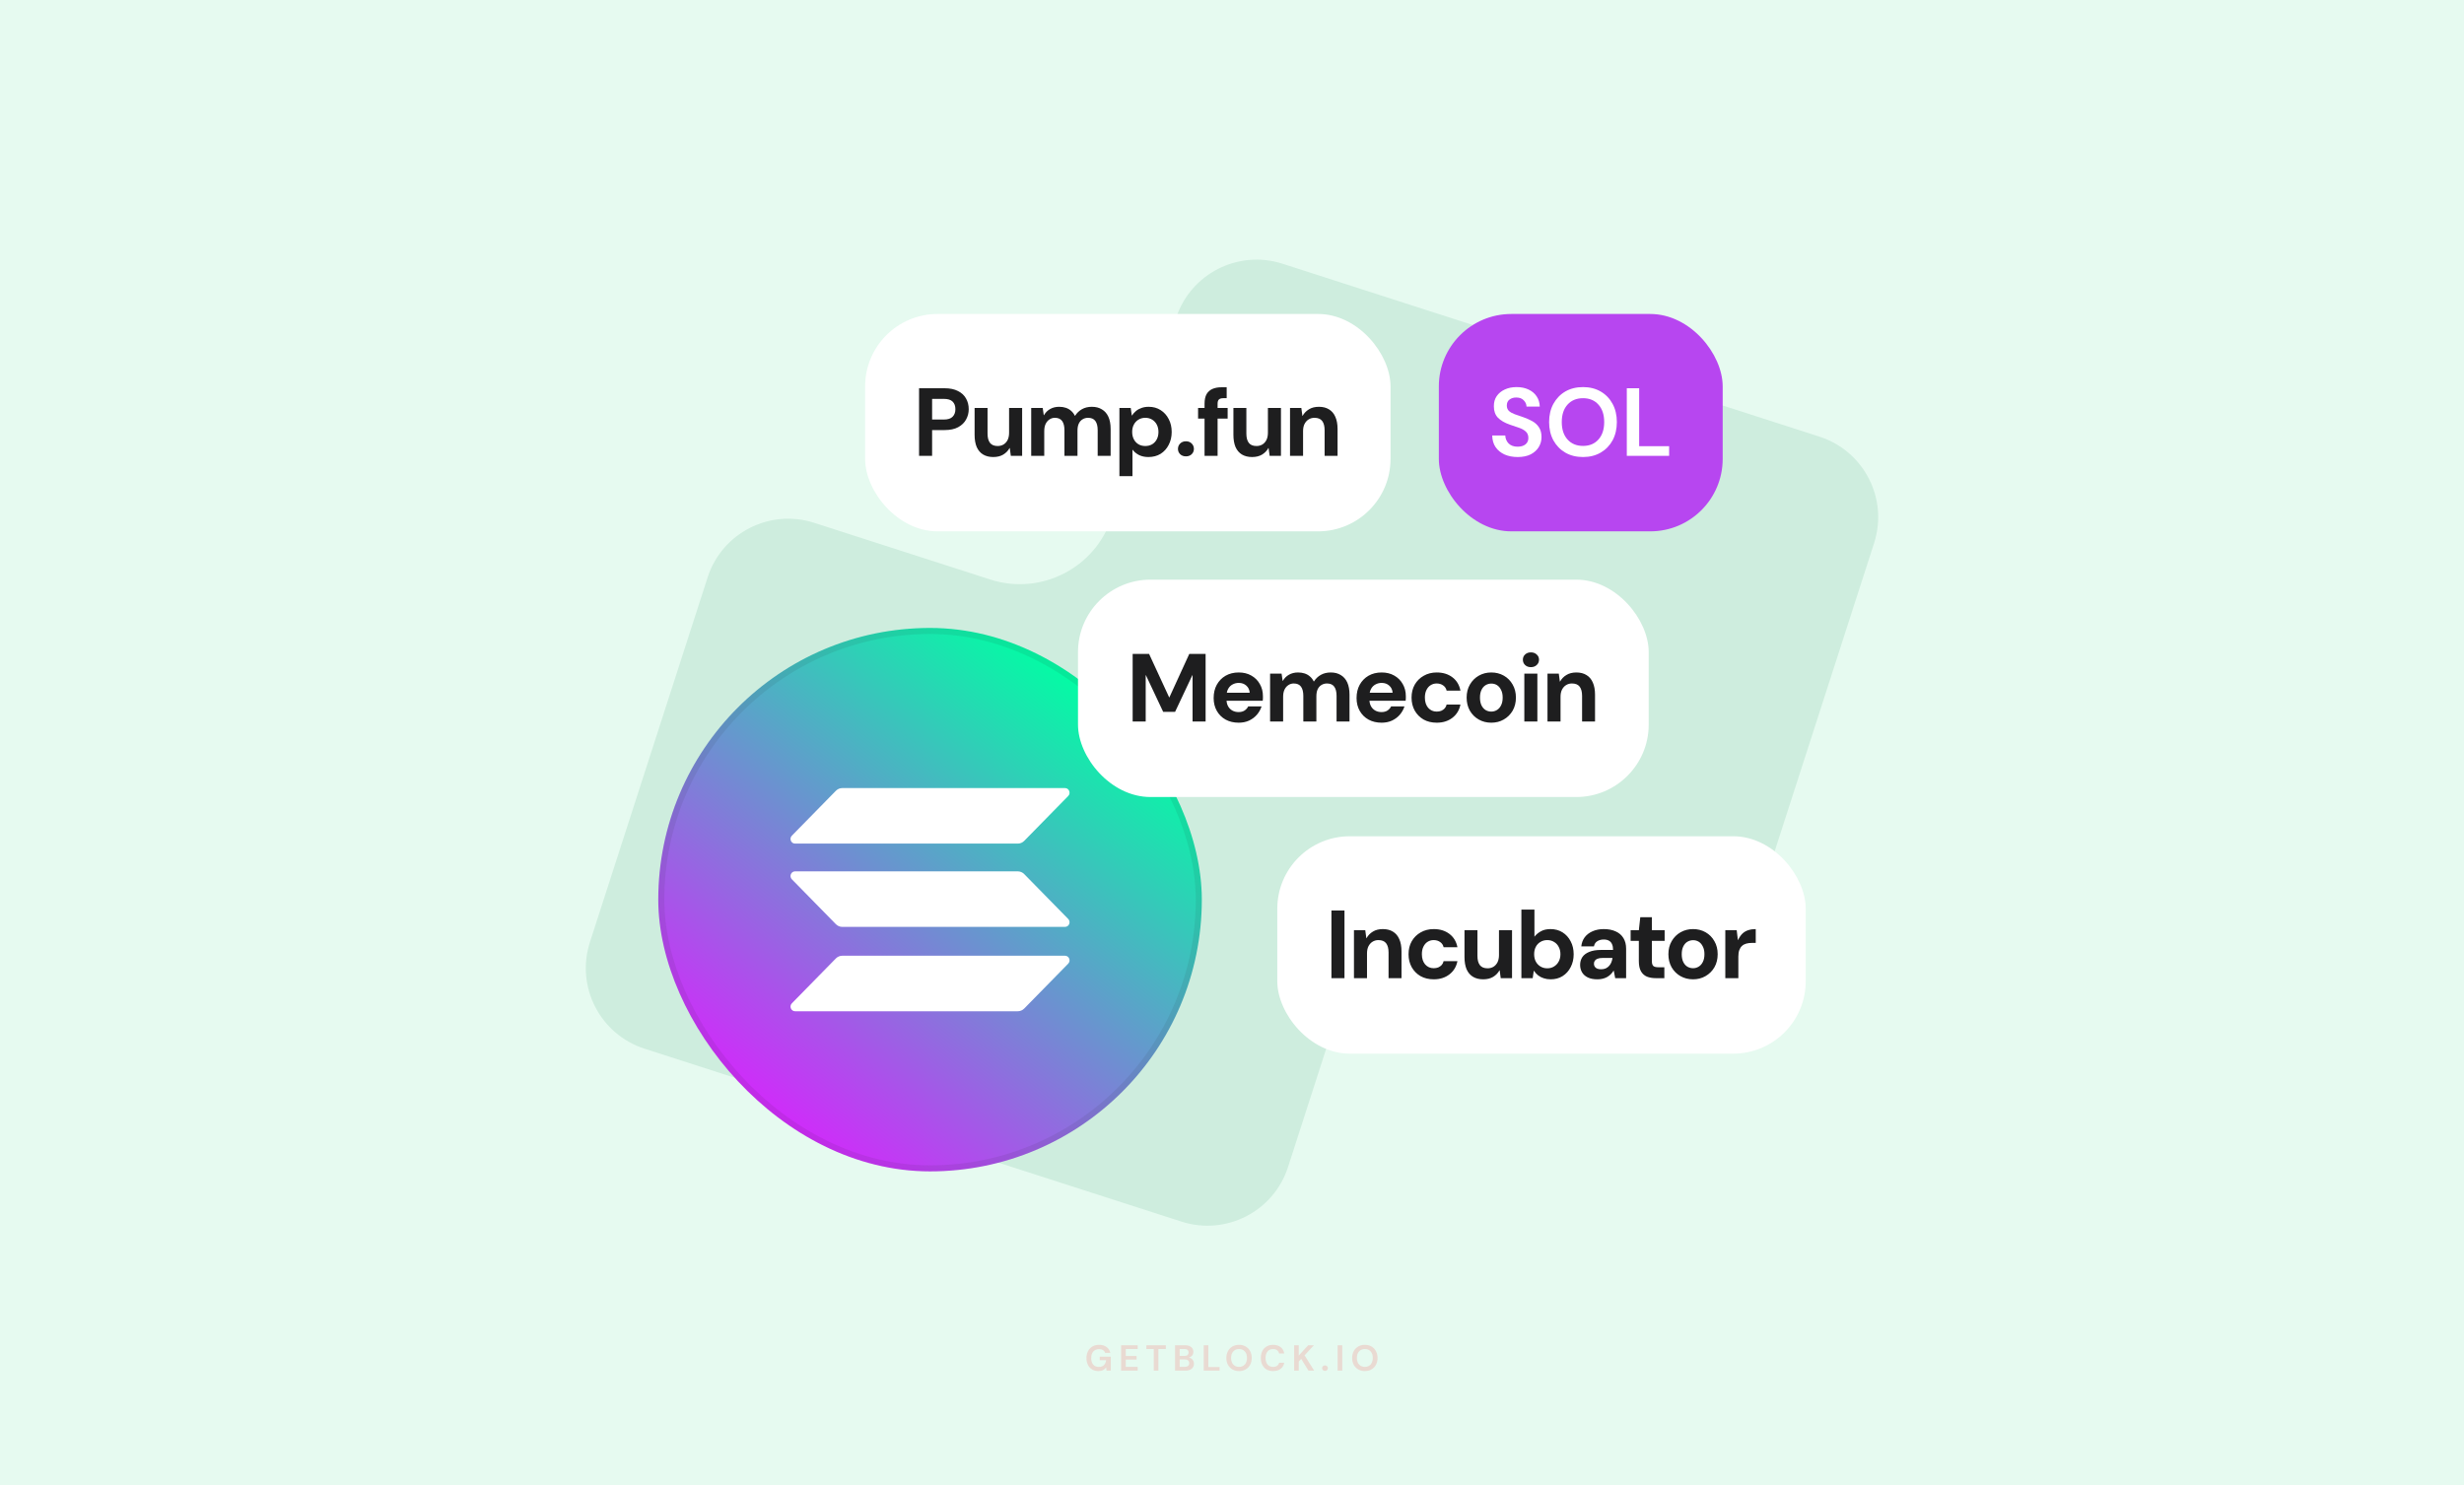
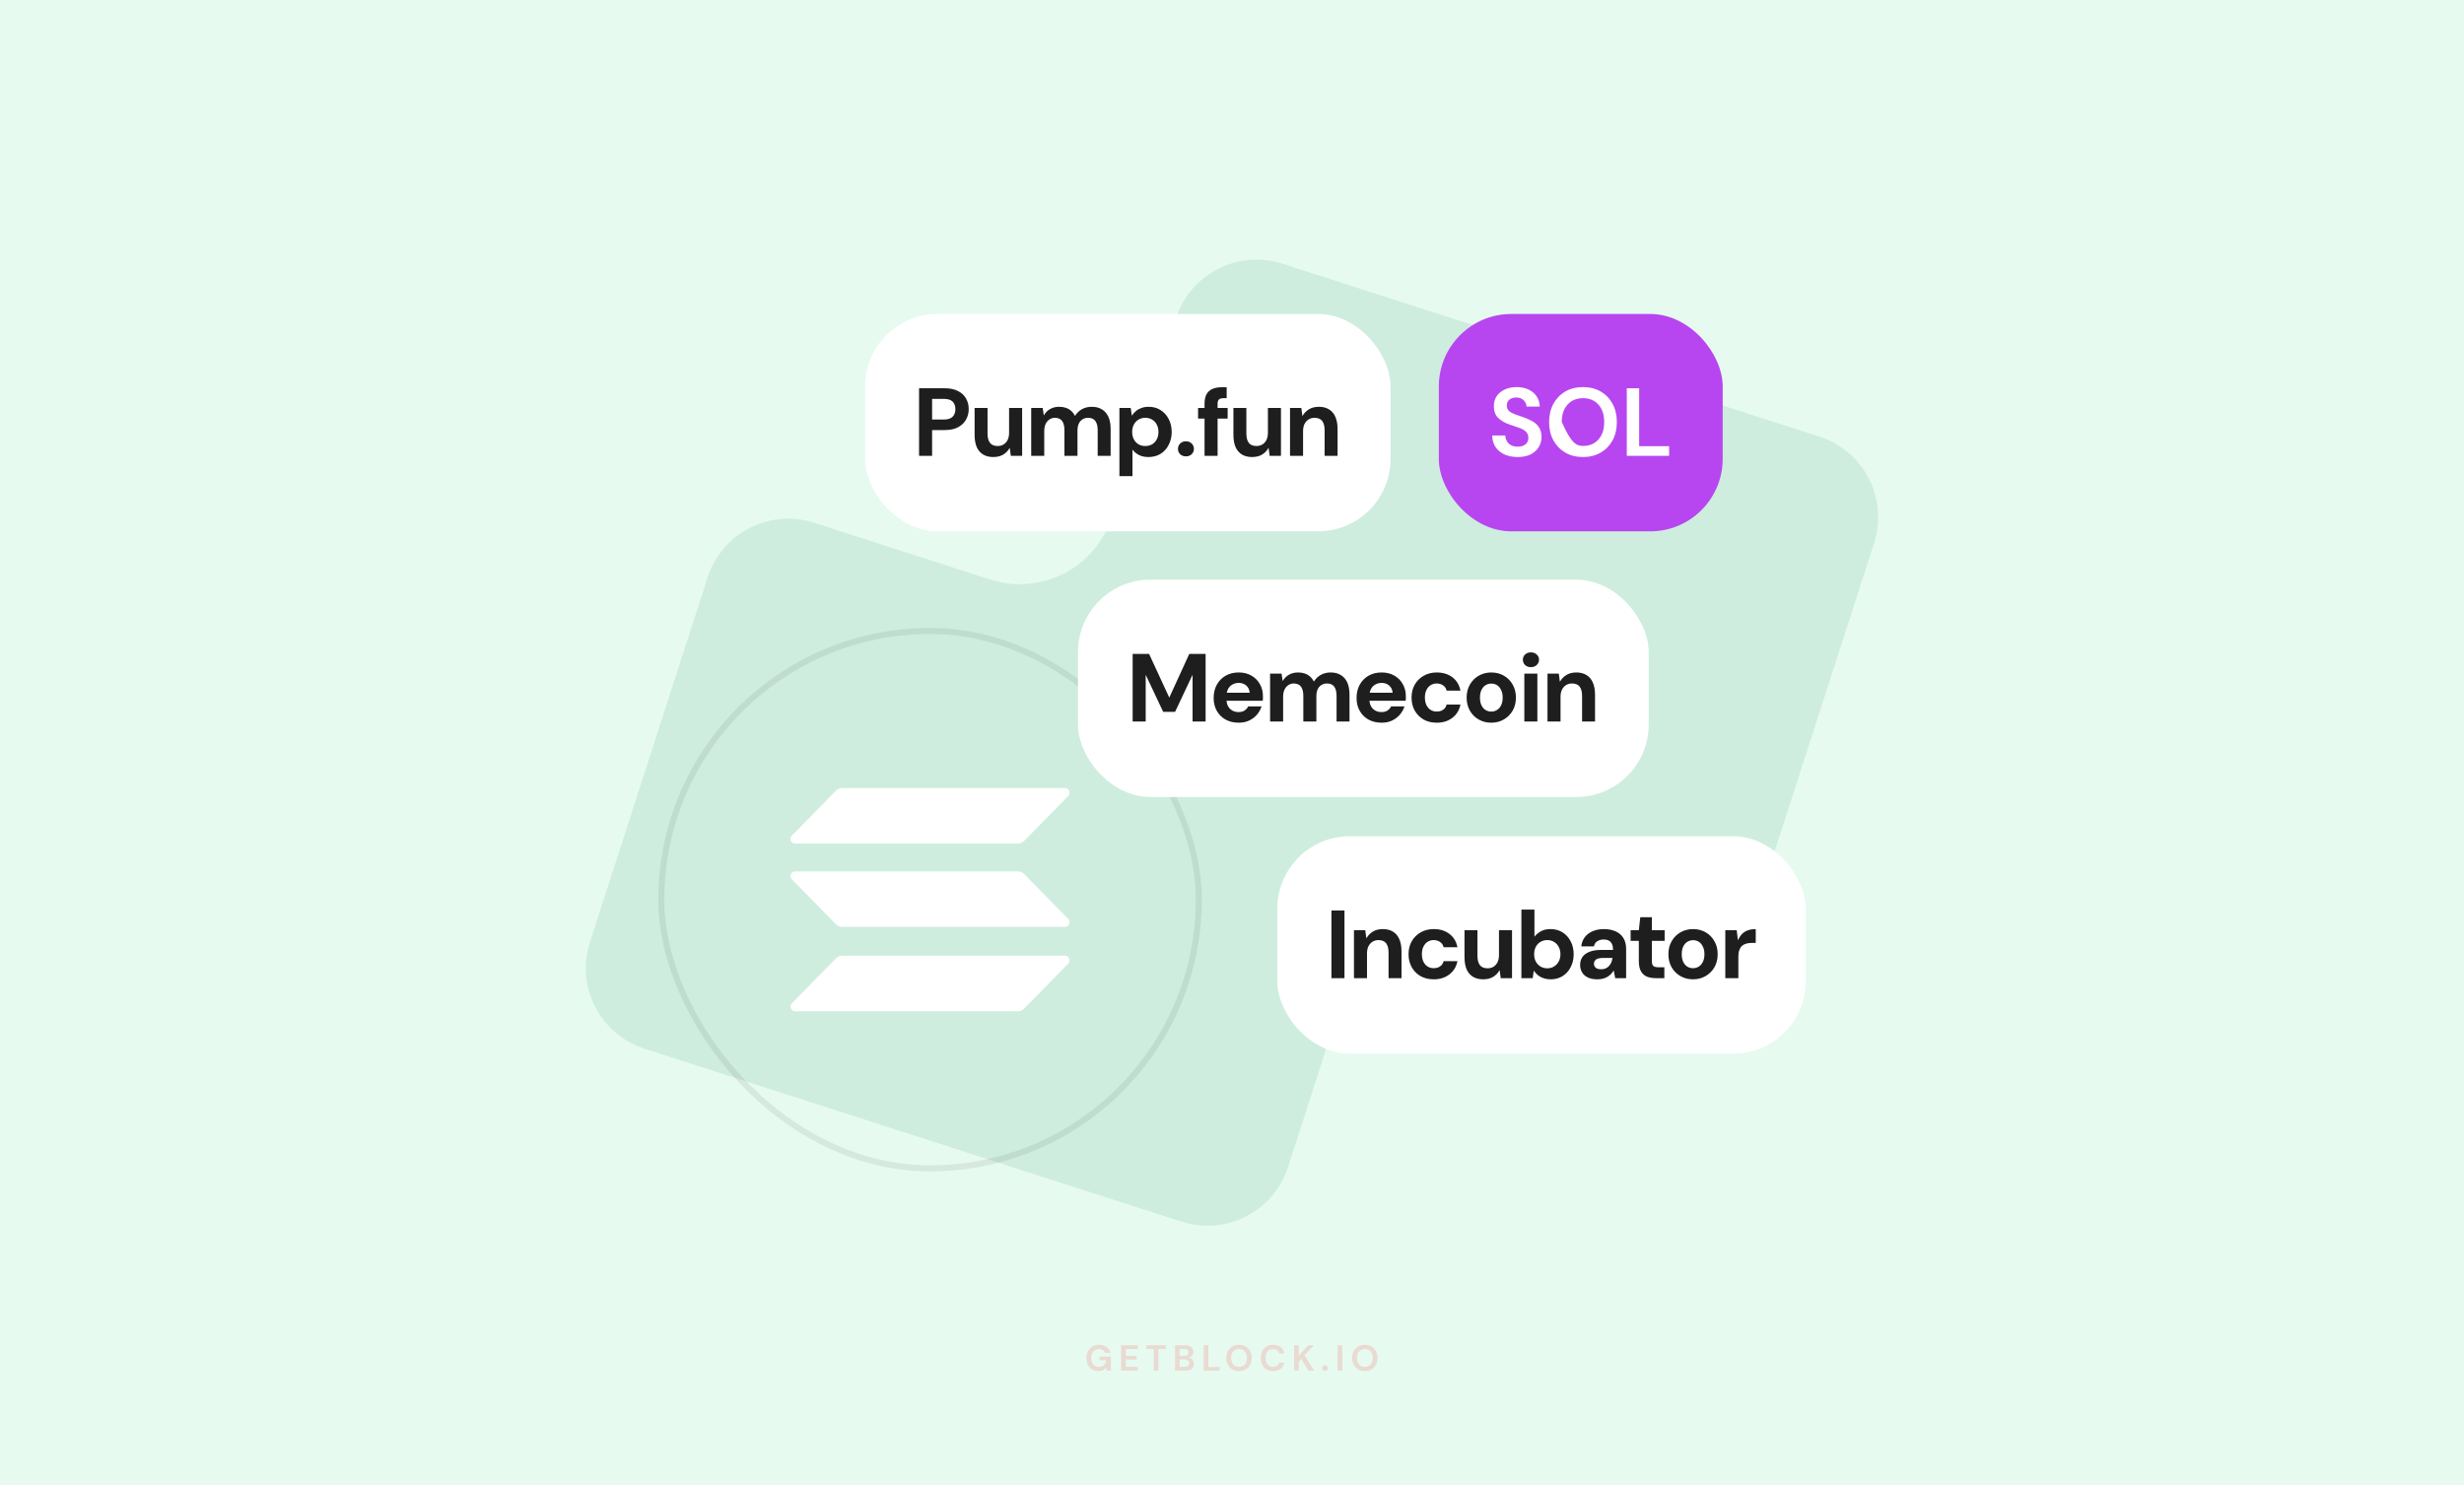
<svg xmlns="http://www.w3.org/2000/svg" width="816" height="492" viewBox="0 0 816 492" fill="none">
  <rect width="816" height="492" fill="#E6FAF0" />
  <path fill-rule="evenodd" clip-rule="evenodd" d="M602.554 144.638C617.294 149.386 625.392 165.176 620.64 179.905L581.656 300.753C576.904 315.482 561.104 323.574 546.364 318.826L488.072 300.048C471.255 294.631 453.23 303.868 447.806 320.683L426.552 386.568C421.801 401.298 406 409.389 391.26 404.641L213.446 347.362C198.706 342.614 190.608 326.824 195.36 312.095L234.344 191.247C239.096 176.518 254.896 168.426 269.636 173.174L327.928 191.952C344.745 197.369 362.77 188.132 368.194 171.317L389.448 105.432C394.199 90.702 410 82.611 424.74 87.359L602.554 144.638Z" fill="#CEEDDE" />
  <rect x="286.5" y="104" width="174" height="72" rx="24" fill="white" />
  <path d="M304.365 151V128.6H312.781C314.594 128.6 316.088 128.909 317.261 129.528C318.456 130.125 319.341 130.947 319.917 131.992C320.514 133.037 320.813 134.221 320.813 135.544C320.813 136.76 320.525 137.891 319.949 138.936C319.394 139.981 318.52 140.835 317.325 141.496C316.152 142.136 314.637 142.456 312.781 142.456H308.685V151H304.365ZM308.685 138.968H312.525C313.89 138.968 314.872 138.659 315.469 138.04C316.088 137.421 316.397 136.589 316.397 135.544C316.397 134.456 316.088 133.613 315.469 133.016C314.872 132.419 313.89 132.12 312.525 132.12H308.685V138.968ZM328.932 151.384C327.631 151.384 326.511 151.107 325.572 150.552C324.655 149.997 323.951 149.176 323.46 148.088C322.991 146.979 322.756 145.624 322.756 144.024V135.128H327.044V143.64C327.044 144.963 327.311 145.976 327.844 146.68C328.378 147.384 329.231 147.736 330.404 147.736C331.13 147.736 331.78 147.565 332.356 147.224C332.932 146.861 333.38 146.36 333.7 145.72C334.02 145.059 334.18 144.259 334.18 143.32V135.128H338.5V151H334.756L334.404 148.408H334.34C333.85 149.304 333.146 150.029 332.228 150.584C331.332 151.117 330.234 151.384 328.932 151.384ZM341.503 151V135.128H345.311L345.663 137.528H345.727C346.239 136.632 346.922 135.949 347.775 135.48C348.629 134.989 349.621 134.744 350.751 134.744C351.562 134.744 352.287 134.851 352.927 135.064C353.589 135.277 354.175 135.608 354.687 136.056C355.199 136.483 355.626 137.037 355.967 137.72H356.031C356.629 136.781 357.386 136.056 358.303 135.544C359.242 135.011 360.341 134.744 361.599 134.744C362.901 134.744 364.01 135.032 364.927 135.608C365.866 136.163 366.581 136.984 367.071 138.072C367.562 139.16 367.807 140.504 367.807 142.104V151H363.519V142.488C363.519 141.165 363.263 140.152 362.751 139.448C362.239 138.744 361.439 138.392 360.351 138.392C359.647 138.392 359.029 138.563 358.495 138.904C357.962 139.224 357.546 139.704 357.247 140.344C356.97 140.963 356.831 141.731 356.831 142.648V151H352.511V142.488C352.511 141.165 352.255 140.152 351.743 139.448C351.231 138.744 350.431 138.392 349.343 138.392C348.682 138.392 348.085 138.573 347.551 138.936C347.018 139.277 346.591 139.779 346.271 140.44C345.973 141.08 345.823 141.869 345.823 142.808V151H341.503ZM370.717 157.72V135.128H374.461L374.813 137.624H374.877C375.24 137.069 375.677 136.579 376.189 136.152C376.722 135.704 377.341 135.363 378.045 135.128C378.749 134.872 379.538 134.744 380.413 134.744C381.906 134.744 383.218 135.107 384.349 135.832C385.501 136.557 386.397 137.549 387.037 138.808C387.698 140.045 388.029 141.475 388.029 143.096C388.029 144.675 387.698 146.093 387.037 147.352C386.397 148.611 385.501 149.603 384.349 150.328C383.197 151.032 381.853 151.384 380.317 151.384C379.122 151.384 378.077 151.16 377.181 150.712C376.285 150.243 375.57 149.645 375.037 148.92V157.72H370.717ZM379.293 147.736C380.146 147.736 380.904 147.544 381.565 147.16C382.226 146.755 382.738 146.2 383.101 145.496C383.464 144.792 383.645 143.992 383.645 143.096C383.645 142.179 383.464 141.368 383.101 140.664C382.738 139.96 382.226 139.405 381.565 139C380.904 138.595 380.146 138.392 379.293 138.392C378.44 138.392 377.682 138.595 377.021 139C376.36 139.405 375.848 139.96 375.485 140.664C375.122 141.347 374.941 142.147 374.941 143.064C374.941 143.981 375.122 144.792 375.485 145.496C375.848 146.2 376.36 146.755 377.021 147.16C377.682 147.544 378.44 147.736 379.293 147.736ZM392.759 151.16C391.97 151.16 391.33 150.925 390.839 150.456C390.348 149.965 390.103 149.379 390.103 148.696C390.103 147.992 390.348 147.395 390.839 146.904C391.33 146.413 391.97 146.168 392.759 146.168C393.527 146.168 394.156 146.413 394.647 146.904C395.138 147.395 395.383 147.992 395.383 148.696C395.383 149.379 395.138 149.965 394.647 150.456C394.156 150.925 393.527 151.16 392.759 151.16ZM398.91 151V133.752C398.91 132.408 399.134 131.341 399.582 130.552C400.051 129.763 400.702 129.187 401.534 128.824C402.366 128.461 403.347 128.28 404.478 128.28H406.238V131.896H405.118C404.456 131.896 403.976 132.035 403.678 132.312C403.379 132.589 403.23 133.059 403.23 133.72V151H398.91ZM396.766 138.648V135.128H406.558V138.648H396.766ZM414.645 151.384C413.344 151.384 412.224 151.107 411.285 150.552C410.368 149.997 409.664 149.176 409.173 148.088C408.704 146.979 408.469 145.624 408.469 144.024V135.128H412.757V143.64C412.757 144.963 413.024 145.976 413.557 146.68C414.09 147.384 414.944 147.736 416.117 147.736C416.842 147.736 417.493 147.565 418.069 147.224C418.645 146.861 419.093 146.36 419.413 145.72C419.733 145.059 419.893 144.259 419.893 143.32V135.128H424.213V151H420.469L420.117 148.408H420.053C419.562 149.304 418.858 150.029 417.941 150.584C417.045 151.117 415.946 151.384 414.645 151.384ZM427.216 151V135.128H430.96L431.312 137.752H431.376C431.888 136.835 432.592 136.109 433.488 135.576C434.384 135.021 435.483 134.744 436.784 134.744C438.107 134.744 439.227 135.032 440.144 135.608C441.061 136.163 441.755 136.984 442.224 138.072C442.715 139.16 442.96 140.504 442.96 142.104V151H438.672V142.488C438.672 141.165 438.405 140.152 437.872 139.448C437.339 138.744 436.485 138.392 435.312 138.392C434.587 138.392 433.936 138.573 433.36 138.936C432.805 139.277 432.357 139.779 432.016 140.44C431.696 141.08 431.536 141.869 431.536 142.808V151H427.216Z" fill="#1E1E1F" />
  <path opacity="0.16" d="M363.747 454.144C362.955 454.144 362.263 453.964 361.671 453.604C361.079 453.244 360.619 452.744 360.291 452.104C359.963 451.456 359.799 450.704 359.799 449.848C359.799 448.984 359.967 448.224 360.303 447.568C360.647 446.904 361.131 446.388 361.755 446.02C362.387 445.644 363.135 445.456 363.999 445.456C364.983 445.456 365.799 445.692 366.447 446.164C367.095 446.636 367.515 447.288 367.707 448.12H365.991C365.863 447.728 365.631 447.424 365.295 447.208C364.959 446.984 364.527 446.872 363.999 446.872C363.159 446.872 362.511 447.14 362.055 447.676C361.599 448.204 361.371 448.932 361.371 449.86C361.371 450.788 361.595 451.508 362.043 452.02C362.499 452.524 363.115 452.776 363.891 452.776C364.651 452.776 365.223 452.572 365.607 452.164C365.999 451.748 366.235 451.204 366.315 450.532H364.191V449.38H367.863V454H366.447L366.327 452.896C366.055 453.296 365.715 453.604 365.307 453.82C364.899 454.036 364.379 454.144 363.747 454.144ZM371.277 454V445.6H376.761V446.836H372.813V449.14H376.401V450.34H372.813V452.764H376.761V454H371.277ZM382.09 454V446.836H379.642V445.6H386.086V446.836H383.626V454H382.09ZM389.144 454V445.6H392.516C393.388 445.6 394.052 445.804 394.508 446.212C394.972 446.612 395.204 447.128 395.204 447.76C395.204 448.288 395.06 448.712 394.772 449.032C394.492 449.344 394.148 449.556 393.74 449.668C394.22 449.764 394.616 450.004 394.928 450.388C395.24 450.764 395.396 451.204 395.396 451.708C395.396 452.372 395.156 452.92 394.676 453.352C394.196 453.784 393.516 454 392.636 454H389.144ZM390.68 449.128H392.288C392.72 449.128 393.052 449.028 393.284 448.828C393.516 448.628 393.632 448.344 393.632 447.976C393.632 447.624 393.516 447.348 393.284 447.148C393.06 446.94 392.72 446.836 392.264 446.836H390.68V449.128ZM390.68 452.752H392.396C392.852 452.752 393.204 452.648 393.452 452.44C393.708 452.224 393.836 451.924 393.836 451.54C393.836 451.148 393.704 450.84 393.44 450.616C393.176 450.392 392.82 450.28 392.372 450.28H390.68V452.752ZM398.634 454V445.6H400.17V452.8H403.89V454H398.634ZM410.338 454.144C409.498 454.144 408.762 453.96 408.13 453.592C407.506 453.224 407.014 452.716 406.654 452.068C406.302 451.412 406.126 450.656 406.126 449.8C406.126 448.944 406.302 448.192 406.654 447.544C407.014 446.888 407.506 446.376 408.13 446.008C408.762 445.64 409.498 445.456 410.338 445.456C411.17 445.456 411.902 445.64 412.534 446.008C413.166 446.376 413.658 446.888 414.01 447.544C414.362 448.192 414.538 448.944 414.538 449.8C414.538 450.656 414.362 451.412 414.01 452.068C413.658 452.716 413.166 453.224 412.534 453.592C411.902 453.96 411.17 454.144 410.338 454.144ZM410.338 452.764C411.138 452.764 411.774 452.5 412.246 451.972C412.726 451.444 412.966 450.72 412.966 449.8C412.966 448.88 412.726 448.156 412.246 447.628C411.774 447.1 411.138 446.836 410.338 446.836C409.538 446.836 408.898 447.1 408.418 447.628C407.938 448.156 407.698 448.88 407.698 449.8C407.698 450.72 407.938 451.444 408.418 451.972C408.898 452.5 409.538 452.764 410.338 452.764ZM421.618 454.144C420.77 454.144 420.042 453.964 419.434 453.604C418.826 453.236 418.358 452.728 418.03 452.08C417.702 451.424 417.538 450.668 417.538 449.812C417.538 448.956 417.702 448.2 418.03 447.544C418.358 446.888 418.826 446.376 419.434 446.008C420.042 445.64 420.77 445.456 421.618 445.456C422.626 445.456 423.45 445.708 424.09 446.212C424.738 446.708 425.142 447.408 425.302 448.312H423.61C423.506 447.856 423.282 447.5 422.938 447.244C422.602 446.98 422.154 446.848 421.594 446.848C420.818 446.848 420.21 447.112 419.77 447.64C419.33 448.168 419.11 448.892 419.11 449.812C419.11 450.732 419.33 451.456 419.77 451.984C420.21 452.504 420.818 452.764 421.594 452.764C422.154 452.764 422.602 452.644 422.938 452.404C423.282 452.156 423.506 451.816 423.61 451.384H425.302C425.142 452.248 424.738 452.924 424.09 453.412C423.45 453.9 422.626 454.144 421.618 454.144ZM428.582 454V445.6H430.118V448.996L433.226 445.6H435.122L432.026 448.936L435.206 454H433.322L430.922 450.112L430.118 450.988V454H428.582ZM438.802 454.084C438.522 454.084 438.29 453.996 438.106 453.82C437.93 453.644 437.842 453.432 437.842 453.184C437.842 452.928 437.93 452.712 438.106 452.536C438.29 452.36 438.522 452.272 438.802 452.272C439.082 452.272 439.31 452.36 439.486 452.536C439.67 452.712 439.762 452.928 439.762 453.184C439.762 453.432 439.67 453.644 439.486 453.82C439.31 453.996 439.082 454.084 438.802 454.084ZM442.98 454V445.6H444.516V454H442.98ZM452 454.144C451.16 454.144 450.424 453.96 449.792 453.592C449.168 453.224 448.676 452.716 448.316 452.068C447.964 451.412 447.788 450.656 447.788 449.8C447.788 448.944 447.964 448.192 448.316 447.544C448.676 446.888 449.168 446.376 449.792 446.008C450.424 445.64 451.16 445.456 452 445.456C452.832 445.456 453.564 445.64 454.196 446.008C454.828 446.376 455.32 446.888 455.672 447.544C456.024 448.192 456.2 448.944 456.2 449.8C456.2 450.656 456.024 451.412 455.672 452.068C455.32 452.716 454.828 453.224 454.196 453.592C453.564 453.96 452.832 454.144 452 454.144ZM452 452.764C452.8 452.764 453.436 452.5 453.908 451.972C454.388 451.444 454.628 450.72 454.628 449.8C454.628 448.88 454.388 448.156 453.908 447.628C453.436 447.1 452.8 446.836 452 446.836C451.2 446.836 450.56 447.1 450.08 447.628C449.6 448.156 449.36 448.88 449.36 449.8C449.36 450.72 449.6 451.444 450.08 451.972C450.56 452.5 451.2 452.764 452 452.764Z" fill="#F43137" />
  <rect x="423" y="277" width="175" height="72" rx="24" fill="white" />
  <path d="M440.931 324V301.6H445.251V324H440.931ZM448.39 324V308.128H452.134L452.486 310.752H452.55C453.062 309.835 453.766 309.109 454.662 308.576C455.558 308.021 456.656 307.744 457.958 307.744C459.28 307.744 460.4 308.032 461.318 308.608C462.235 309.163 462.928 309.984 463.398 311.072C463.888 312.16 464.134 313.504 464.134 315.104V324H459.846V315.488C459.846 314.165 459.579 313.152 459.046 312.448C458.512 311.744 457.659 311.392 456.486 311.392C455.76 311.392 455.11 311.573 454.534 311.936C453.979 312.277 453.531 312.779 453.19 313.44C452.87 314.08 452.71 314.869 452.71 315.808V324H448.39ZM474.817 324.384C473.153 324.384 471.691 324.032 470.433 323.328C469.195 322.603 468.225 321.621 467.521 320.384C466.817 319.125 466.465 317.685 466.465 316.064C466.465 314.443 466.817 313.013 467.521 311.776C468.246 310.517 469.238 309.536 470.497 308.832C471.755 308.107 473.195 307.744 474.817 307.744C476.865 307.744 478.593 308.277 480.001 309.344C481.409 310.411 482.294 311.883 482.657 313.76H478.081C477.91 313.013 477.526 312.437 476.929 312.032C476.331 311.605 475.617 311.392 474.785 311.392C474.038 311.392 473.366 311.584 472.769 311.968C472.193 312.331 471.734 312.864 471.393 313.568C471.051 314.251 470.881 315.083 470.881 316.064C470.881 316.789 470.977 317.44 471.169 318.016C471.361 318.571 471.627 319.051 471.969 319.456C472.331 319.861 472.747 320.171 473.217 320.384C473.686 320.597 474.209 320.704 474.785 320.704C475.339 320.704 475.841 320.619 476.289 320.448C476.737 320.256 477.121 319.989 477.441 319.648C477.761 319.285 477.974 318.859 478.081 318.368H482.657C482.294 320.203 481.409 321.664 480.001 322.752C478.593 323.84 476.865 324.384 474.817 324.384ZM491.171 324.384C489.87 324.384 488.75 324.107 487.811 323.552C486.894 322.997 486.19 322.176 485.699 321.088C485.23 319.979 484.995 318.624 484.995 317.024V308.128H489.283V316.64C489.283 317.963 489.55 318.976 490.083 319.68C490.616 320.384 491.47 320.736 492.643 320.736C493.368 320.736 494.019 320.565 494.595 320.224C495.171 319.861 495.619 319.36 495.939 318.72C496.259 318.059 496.419 317.259 496.419 316.32V308.128H500.739V324H496.995L496.643 321.408H496.579C496.088 322.304 495.384 323.029 494.467 323.584C493.571 324.117 492.472 324.384 491.171 324.384ZM513.534 324.384C512.702 324.384 511.934 324.267 511.23 324.032C510.547 323.819 509.929 323.499 509.374 323.072C508.841 322.645 508.382 322.144 507.998 321.568H507.934L507.582 324H503.838V301.28H508.158V310.272C508.67 309.589 509.363 309.003 510.238 308.512C511.113 308 512.19 307.744 513.47 307.744C514.985 307.744 516.318 308.107 517.47 308.832C518.622 309.557 519.518 310.549 520.158 311.808C520.819 313.045 521.15 314.475 521.15 316.096C521.15 317.675 520.819 319.093 520.158 320.352C519.518 321.611 518.622 322.603 517.47 323.328C516.339 324.032 515.027 324.384 513.534 324.384ZM512.414 320.736C513.267 320.736 514.014 320.533 514.654 320.128C515.315 319.723 515.827 319.179 516.19 318.496C516.574 317.792 516.766 316.981 516.766 316.064C516.766 315.147 516.574 314.336 516.19 313.632C515.827 312.928 515.315 312.384 514.654 312C514.014 311.595 513.267 311.392 512.414 311.392C511.561 311.392 510.803 311.595 510.142 312C509.481 312.384 508.969 312.928 508.606 313.632C508.243 314.336 508.062 315.147 508.062 316.064C508.062 316.981 508.243 317.792 508.606 318.496C508.969 319.179 509.481 319.723 510.142 320.128C510.803 320.533 511.561 320.736 512.414 320.736ZM529.016 324.384C527.715 324.384 526.637 324.171 525.784 323.744C524.931 323.317 524.301 322.741 523.896 322.016C523.491 321.291 523.288 320.491 523.288 319.616C523.288 318.635 523.533 317.771 524.024 317.024C524.536 316.277 525.304 315.701 526.328 315.296C527.352 314.869 528.643 314.656 530.2 314.656H534.2C534.2 313.867 534.083 313.227 533.848 312.736C533.635 312.224 533.293 311.84 532.824 311.584C532.376 311.328 531.8 311.2 531.096 311.2C530.264 311.2 529.549 311.392 528.952 311.776C528.376 312.139 528.013 312.704 527.864 313.472H523.672C523.8 312.299 524.184 311.285 524.824 310.432C525.485 309.579 526.36 308.917 527.448 308.448C528.536 307.979 529.752 307.744 531.096 307.744C532.632 307.744 533.955 308 535.064 308.512C536.173 309.003 537.027 309.739 537.624 310.72C538.221 311.68 538.52 312.853 538.52 314.24V324H534.904L534.424 321.536H534.36C534.083 321.984 533.763 322.389 533.4 322.752C533.037 323.093 532.632 323.392 532.184 323.648C531.757 323.883 531.277 324.064 530.744 324.192C530.211 324.32 529.635 324.384 529.016 324.384ZM530.232 321.056C530.808 321.056 531.32 320.96 531.768 320.768C532.216 320.555 532.589 320.277 532.888 319.936C533.208 319.595 533.453 319.2 533.624 318.752C533.816 318.283 533.944 317.803 534.008 317.312H530.68C530.019 317.312 529.475 317.397 529.048 317.568C528.643 317.717 528.344 317.941 528.152 318.24C527.96 318.517 527.864 318.848 527.864 319.232C527.864 319.616 527.96 319.947 528.152 320.224C528.344 320.501 528.621 320.715 528.984 320.864C529.347 320.992 529.763 321.056 530.232 321.056ZM548.365 324C547.235 324 546.243 323.829 545.389 323.488C544.557 323.125 543.907 322.539 543.437 321.728C542.968 320.896 542.733 319.765 542.733 318.336V311.648H540.013V308.128H542.733L543.213 303.808H547.053V308.128H551.277V311.648H547.053V318.4C547.053 319.147 547.213 319.669 547.533 319.968C547.853 320.245 548.397 320.384 549.165 320.384H551.181V324H548.365ZM560.681 324.384C559.145 324.384 557.758 324.032 556.521 323.328C555.284 322.624 554.302 321.643 553.577 320.384C552.873 319.125 552.521 317.685 552.521 316.064C552.521 314.421 552.884 312.981 553.609 311.744C554.334 310.485 555.316 309.504 556.553 308.8C557.79 308.096 559.166 307.744 560.681 307.744C562.217 307.744 563.604 308.096 564.841 308.8C566.078 309.504 567.049 310.485 567.753 311.744C568.478 312.981 568.841 314.421 568.841 316.064C568.841 317.707 568.478 319.157 567.753 320.416C567.028 321.653 566.046 322.624 564.809 323.328C563.593 324.032 562.217 324.384 560.681 324.384ZM560.681 320.704C561.364 320.704 561.982 320.533 562.537 320.192C563.113 319.851 563.572 319.339 563.913 318.656C564.276 317.952 564.457 317.088 564.457 316.064C564.457 315.04 564.276 314.187 563.913 313.504C563.572 312.8 563.124 312.277 562.569 311.936C562.014 311.595 561.396 311.424 560.713 311.424C560.03 311.424 559.401 311.595 558.825 311.936C558.249 312.277 557.79 312.8 557.449 313.504C557.108 314.187 556.937 315.04 556.937 316.064C556.937 317.088 557.108 317.952 557.449 318.656C557.79 319.339 558.238 319.851 558.793 320.192C559.369 320.533 559.998 320.704 560.681 320.704ZM571.368 324V308.128H575.144L575.528 311.36H575.592C576.019 310.464 576.51 309.749 577.064 309.216C577.64 308.683 578.291 308.309 579.016 308.096C579.742 307.861 580.552 307.744 581.448 307.744V312.32H580.264C579.56 312.32 578.92 312.395 578.344 312.544C577.79 312.693 577.31 312.949 576.904 313.312C576.52 313.653 576.222 314.112 576.008 314.688C575.795 315.264 575.688 315.979 575.688 316.832V324H571.368Z" fill="#1E1E1F" />
  <rect x="476.5" y="104" width="94" height="72" rx="24" fill="#B746F0" />
-   <path d="M502.628 151.384C500.986 151.384 499.535 151.107 498.276 150.552C497.018 149.976 496.026 149.165 495.3 148.12C494.575 147.053 494.202 145.763 494.18 144.248H498.5C498.543 145.293 498.916 146.179 499.62 146.904C500.346 147.608 501.338 147.96 502.596 147.96C503.684 147.96 504.548 147.704 505.188 147.192C505.828 146.659 506.148 145.955 506.148 145.08C506.148 144.163 505.86 143.448 505.284 142.936C504.73 142.424 503.983 142.008 503.044 141.688C502.106 141.368 501.103 141.027 500.036 140.664C498.308 140.067 496.986 139.299 496.068 138.36C495.172 137.421 494.724 136.173 494.724 134.616C494.703 133.293 495.012 132.163 495.652 131.224C496.314 130.264 497.21 129.528 498.34 129.016C499.471 128.483 500.772 128.216 502.244 128.216C503.738 128.216 505.05 128.483 506.18 129.016C507.332 129.549 508.228 130.296 508.868 131.256C509.53 132.216 509.882 133.357 509.924 134.68H505.54C505.519 133.891 505.21 133.197 504.612 132.6C504.036 131.981 503.226 131.672 502.18 131.672C501.284 131.651 500.527 131.875 499.908 132.344C499.311 132.792 499.012 133.453 499.012 134.328C499.012 135.075 499.247 135.672 499.716 136.12C500.186 136.547 500.826 136.909 501.636 137.208C502.447 137.507 503.375 137.827 504.42 138.168C505.53 138.552 506.543 139 507.46 139.512C508.378 140.024 509.114 140.707 509.668 141.56C510.223 142.392 510.5 143.469 510.5 144.792C510.5 145.965 510.202 147.053 509.604 148.056C509.007 149.059 508.122 149.869 506.948 150.488C505.775 151.085 504.335 151.384 502.628 151.384ZM524.25 151.384C522.01 151.384 520.047 150.893 518.362 149.912C516.698 148.931 515.386 147.576 514.426 145.848C513.487 144.099 513.018 142.083 513.018 139.8C513.018 137.517 513.487 135.512 514.426 133.784C515.386 132.035 516.698 130.669 518.362 129.688C520.047 128.707 522.01 128.216 524.25 128.216C526.469 128.216 528.421 128.707 530.106 129.688C531.791 130.669 533.103 132.035 534.042 133.784C534.981 135.512 535.45 137.517 535.45 139.8C535.45 142.083 534.981 144.099 534.042 145.848C533.103 147.576 531.791 148.931 530.106 149.912C528.421 150.893 526.469 151.384 524.25 151.384ZM524.25 147.704C526.383 147.704 528.079 147 529.338 145.592C530.618 144.184 531.258 142.253 531.258 139.8C531.258 137.347 530.618 135.416 529.338 134.008C528.079 132.6 526.383 131.896 524.25 131.896C522.117 131.896 520.41 132.6 519.13 134.008C517.85 135.416 517.21 137.347 517.21 139.8C517.21 142.253 517.85 144.184 519.13 145.592C520.41 147 522.117 147.704 524.25 147.704ZM538.747 151V128.6H542.843V147.8H552.763V151H538.747Z" fill="white" />
-   <rect x="218" y="208" width="180" height="180" rx="90" fill="url(#paint0_linear_1986_746)" />
+   <path d="M502.628 151.384C500.986 151.384 499.535 151.107 498.276 150.552C497.018 149.976 496.026 149.165 495.3 148.12C494.575 147.053 494.202 145.763 494.18 144.248H498.5C498.543 145.293 498.916 146.179 499.62 146.904C500.346 147.608 501.338 147.96 502.596 147.96C503.684 147.96 504.548 147.704 505.188 147.192C505.828 146.659 506.148 145.955 506.148 145.08C506.148 144.163 505.86 143.448 505.284 142.936C504.73 142.424 503.983 142.008 503.044 141.688C502.106 141.368 501.103 141.027 500.036 140.664C498.308 140.067 496.986 139.299 496.068 138.36C495.172 137.421 494.724 136.173 494.724 134.616C494.703 133.293 495.012 132.163 495.652 131.224C496.314 130.264 497.21 129.528 498.34 129.016C499.471 128.483 500.772 128.216 502.244 128.216C503.738 128.216 505.05 128.483 506.18 129.016C507.332 129.549 508.228 130.296 508.868 131.256C509.53 132.216 509.882 133.357 509.924 134.68H505.54C505.519 133.891 505.21 133.197 504.612 132.6C504.036 131.981 503.226 131.672 502.18 131.672C501.284 131.651 500.527 131.875 499.908 132.344C499.311 132.792 499.012 133.453 499.012 134.328C499.012 135.075 499.247 135.672 499.716 136.12C500.186 136.547 500.826 136.909 501.636 137.208C502.447 137.507 503.375 137.827 504.42 138.168C505.53 138.552 506.543 139 507.46 139.512C508.378 140.024 509.114 140.707 509.668 141.56C510.223 142.392 510.5 143.469 510.5 144.792C510.5 145.965 510.202 147.053 509.604 148.056C509.007 149.059 508.122 149.869 506.948 150.488C505.775 151.085 504.335 151.384 502.628 151.384ZM524.25 151.384C522.01 151.384 520.047 150.893 518.362 149.912C516.698 148.931 515.386 147.576 514.426 145.848C513.487 144.099 513.018 142.083 513.018 139.8C513.018 137.517 513.487 135.512 514.426 133.784C515.386 132.035 516.698 130.669 518.362 129.688C520.047 128.707 522.01 128.216 524.25 128.216C526.469 128.216 528.421 128.707 530.106 129.688C531.791 130.669 533.103 132.035 534.042 133.784C534.981 135.512 535.45 137.517 535.45 139.8C535.45 142.083 534.981 144.099 534.042 145.848C533.103 147.576 531.791 148.931 530.106 149.912C528.421 150.893 526.469 151.384 524.25 151.384ZM524.25 147.704C526.383 147.704 528.079 147 529.338 145.592C530.618 144.184 531.258 142.253 531.258 139.8C531.258 137.347 530.618 135.416 529.338 134.008C528.079 132.6 526.383 131.896 524.25 131.896C522.117 131.896 520.41 132.6 519.13 134.008C517.85 135.416 517.21 137.347 517.21 139.8C520.41 147 522.117 147.704 524.25 147.704ZM538.747 151V128.6H542.843V147.8H552.763V151H538.747Z" fill="white" />
  <rect x="219" y="209" width="178" height="178" rx="89" stroke="#1E1E1F" stroke-opacity="0.08" stroke-width="2" />
  <path d="M276.814 317.47C277.38 316.894 278.146 316.57 278.946 316.57H352.693C354.036 316.57 354.709 318.228 353.758 319.197L339.186 334.062C338.621 334.639 337.854 334.963 337.055 334.963H263.307C261.964 334.963 261.292 333.304 262.242 332.335L276.814 317.47Z" fill="white" />
  <path d="M276.814 261.938C277.38 261.361 278.146 261.037 278.946 261.037H352.693C354.036 261.037 354.709 262.696 353.758 263.665L339.186 278.53C338.621 279.106 337.854 279.43 337.055 279.43H263.307C261.964 279.43 261.292 277.772 262.242 276.802L276.814 261.938Z" fill="white" />
  <path d="M339.186 289.527C338.621 288.95 337.854 288.626 337.055 288.626H263.307C261.964 288.626 261.292 290.285 262.242 291.254L276.814 306.118C277.38 306.695 278.146 307.019 278.946 307.019H352.693C354.036 307.019 354.709 305.361 353.758 304.391L339.186 289.527Z" fill="white" />
  <rect x="357" y="192" width="189" height="72" rx="24" fill="white" />
  <path d="M375.1 239V216.6H380.54L387.196 231H387.26L393.852 216.6H399.26V239H394.94V223.64H394.876L389.148 235.8H385.212L379.484 223.64H379.42V239H375.1ZM410.21 239.384C408.588 239.384 407.148 239.043 405.89 238.36C404.652 237.677 403.682 236.717 402.978 235.48C402.274 234.243 401.922 232.824 401.922 231.224C401.922 229.56 402.263 228.099 402.946 226.84C403.65 225.56 404.62 224.557 405.858 223.832C407.116 223.107 408.578 222.744 410.242 222.744C411.82 222.744 413.207 223.085 414.402 223.768C415.618 224.451 416.556 225.389 417.218 226.584C417.9 227.757 418.242 229.091 418.242 230.584C418.242 230.797 418.242 231.043 418.242 231.32C418.242 231.576 418.22 231.843 418.178 232.12H404.994V229.464H413.858C413.794 228.483 413.42 227.693 412.738 227.096C412.076 226.499 411.244 226.2 410.242 226.2C409.495 226.2 408.812 226.371 408.194 226.712C407.575 227.032 407.084 227.523 406.722 228.184C406.359 228.845 406.178 229.688 406.178 230.712V231.64C406.178 232.515 406.348 233.272 406.69 233.912C407.031 234.531 407.5 235.011 408.098 235.352C408.716 235.693 409.41 235.864 410.178 235.864C410.967 235.864 411.628 235.693 412.162 235.352C412.695 234.989 413.1 234.531 413.378 233.976H417.794C417.474 234.979 416.962 235.896 416.258 236.728C415.554 237.539 414.69 238.189 413.666 238.68C412.642 239.149 411.49 239.384 410.21 239.384ZM420.613 239V223.128H424.421L424.773 225.528H424.837C425.349 224.632 426.031 223.949 426.885 223.48C427.738 222.989 428.73 222.744 429.861 222.744C430.671 222.744 431.397 222.851 432.037 223.064C432.698 223.277 433.285 223.608 433.797 224.056C434.309 224.483 434.735 225.037 435.077 225.72H435.141C435.738 224.781 436.495 224.056 437.413 223.544C438.351 223.011 439.45 222.744 440.709 222.744C442.01 222.744 443.119 223.032 444.037 223.608C444.975 224.163 445.69 224.984 446.181 226.072C446.671 227.16 446.917 228.504 446.917 230.104V239H442.629V230.488C442.629 229.165 442.373 228.152 441.861 227.448C441.349 226.744 440.549 226.392 439.461 226.392C438.757 226.392 438.138 226.563 437.605 226.904C437.071 227.224 436.655 227.704 436.357 228.344C436.079 228.963 435.941 229.731 435.941 230.648V239H431.621V230.488C431.621 229.165 431.365 228.152 430.853 227.448C430.341 226.744 429.541 226.392 428.453 226.392C427.791 226.392 427.194 226.573 426.661 226.936C426.127 227.277 425.701 227.779 425.381 228.44C425.082 229.08 424.933 229.869 424.933 230.808V239H420.613ZM457.538 239.384C455.917 239.384 454.477 239.043 453.218 238.36C451.981 237.677 451.01 236.717 450.306 235.48C449.602 234.243 449.25 232.824 449.25 231.224C449.25 229.56 449.592 228.099 450.274 226.84C450.978 225.56 451.949 224.557 453.186 223.832C454.445 223.107 455.906 222.744 457.57 222.744C459.149 222.744 460.536 223.085 461.73 223.768C462.946 224.451 463.885 225.389 464.546 226.584C465.229 227.757 465.57 229.091 465.57 230.584C465.57 230.797 465.57 231.043 465.57 231.32C465.57 231.576 465.549 231.843 465.506 232.12H452.322V229.464H461.186C461.122 228.483 460.749 227.693 460.066 227.096C459.405 226.499 458.573 226.2 457.57 226.2C456.824 226.2 456.141 226.371 455.522 226.712C454.904 227.032 454.413 227.523 454.05 228.184C453.688 228.845 453.506 229.688 453.506 230.712V231.64C453.506 232.515 453.677 233.272 454.018 233.912C454.36 234.531 454.829 235.011 455.426 235.352C456.045 235.693 456.738 235.864 457.506 235.864C458.296 235.864 458.957 235.693 459.49 235.352C460.024 234.989 460.429 234.531 460.706 233.976H465.122C464.802 234.979 464.29 235.896 463.586 236.728C462.882 237.539 462.018 238.189 460.994 238.68C459.97 239.149 458.818 239.384 457.538 239.384ZM475.813 239.384C474.149 239.384 472.688 239.032 471.429 238.328C470.192 237.603 469.221 236.621 468.517 235.384C467.813 234.125 467.461 232.685 467.461 231.064C467.461 229.443 467.813 228.013 468.517 226.776C469.243 225.517 470.235 224.536 471.493 223.832C472.752 223.107 474.192 222.744 475.813 222.744C477.861 222.744 479.589 223.277 480.997 224.344C482.405 225.411 483.291 226.883 483.653 228.76H479.077C478.907 228.013 478.523 227.437 477.925 227.032C477.328 226.605 476.613 226.392 475.781 226.392C475.035 226.392 474.363 226.584 473.765 226.968C473.189 227.331 472.731 227.864 472.389 228.568C472.048 229.251 471.877 230.083 471.877 231.064C471.877 231.789 471.973 232.44 472.165 233.016C472.357 233.571 472.624 234.051 472.965 234.456C473.328 234.861 473.744 235.171 474.213 235.384C474.683 235.597 475.205 235.704 475.781 235.704C476.336 235.704 476.837 235.619 477.285 235.448C477.733 235.256 478.117 234.989 478.437 234.648C478.757 234.285 478.971 233.859 479.077 233.368H483.653C483.291 235.203 482.405 236.664 480.997 237.752C479.589 238.84 477.861 239.384 475.813 239.384ZM493.864 239.384C492.328 239.384 490.941 239.032 489.704 238.328C488.467 237.624 487.485 236.643 486.76 235.384C486.056 234.125 485.704 232.685 485.704 231.064C485.704 229.421 486.067 227.981 486.792 226.744C487.517 225.485 488.499 224.504 489.736 223.8C490.973 223.096 492.349 222.744 493.864 222.744C495.4 222.744 496.787 223.096 498.024 223.8C499.261 224.504 500.232 225.485 500.936 226.744C501.661 227.981 502.024 229.421 502.024 231.064C502.024 232.707 501.661 234.157 500.936 235.416C500.211 236.653 499.229 237.624 497.992 238.328C496.776 239.032 495.4 239.384 493.864 239.384ZM493.864 235.704C494.547 235.704 495.165 235.533 495.72 235.192C496.296 234.851 496.755 234.339 497.096 233.656C497.459 232.952 497.64 232.088 497.64 231.064C497.64 230.04 497.459 229.187 497.096 228.504C496.755 227.8 496.307 227.277 495.752 226.936C495.197 226.595 494.579 226.424 493.896 226.424C493.213 226.424 492.584 226.595 492.008 226.936C491.432 227.277 490.973 227.8 490.632 228.504C490.291 229.187 490.12 230.04 490.12 231.064C490.12 232.088 490.291 232.952 490.632 233.656C490.973 234.339 491.421 234.851 491.976 235.192C492.552 235.533 493.181 235.704 493.864 235.704ZM504.809 239V223.128H509.129V239H504.809ZM506.985 220.984C506.196 220.984 505.556 220.749 505.065 220.28C504.574 219.811 504.329 219.224 504.329 218.52C504.329 217.816 504.574 217.24 505.065 216.792C505.556 216.323 506.196 216.088 506.985 216.088C507.774 216.088 508.414 216.323 508.905 216.792C509.417 217.24 509.673 217.816 509.673 218.52C509.673 219.224 509.417 219.811 508.905 220.28C508.414 220.749 507.774 220.984 506.985 220.984ZM512.481 239V223.128H516.225L516.577 225.752H516.641C517.153 224.835 517.857 224.109 518.753 223.576C519.649 223.021 520.748 222.744 522.049 222.744C523.372 222.744 524.492 223.032 525.409 223.608C526.327 224.163 527.02 224.984 527.489 226.072C527.98 227.16 528.225 228.504 528.225 230.104V239H523.937V230.488C523.937 229.165 523.671 228.152 523.137 227.448C522.604 226.744 521.751 226.392 520.577 226.392C519.852 226.392 519.201 226.573 518.625 226.936C518.071 227.277 517.623 227.779 517.281 228.44C516.961 229.08 516.801 229.869 516.801 230.808V239H512.481Z" fill="#1E1E1F" />
  <defs>
    <linearGradient id="paint0_linear_1986_746" x1="357.463" y1="222.845" x2="242.161" y2="371.09" gradientUnits="userSpaceOnUse">
      <stop stop-color="#00FFA3" />
      <stop offset="1" stop-color="#DC1FFF" />
    </linearGradient>
  </defs>
</svg>